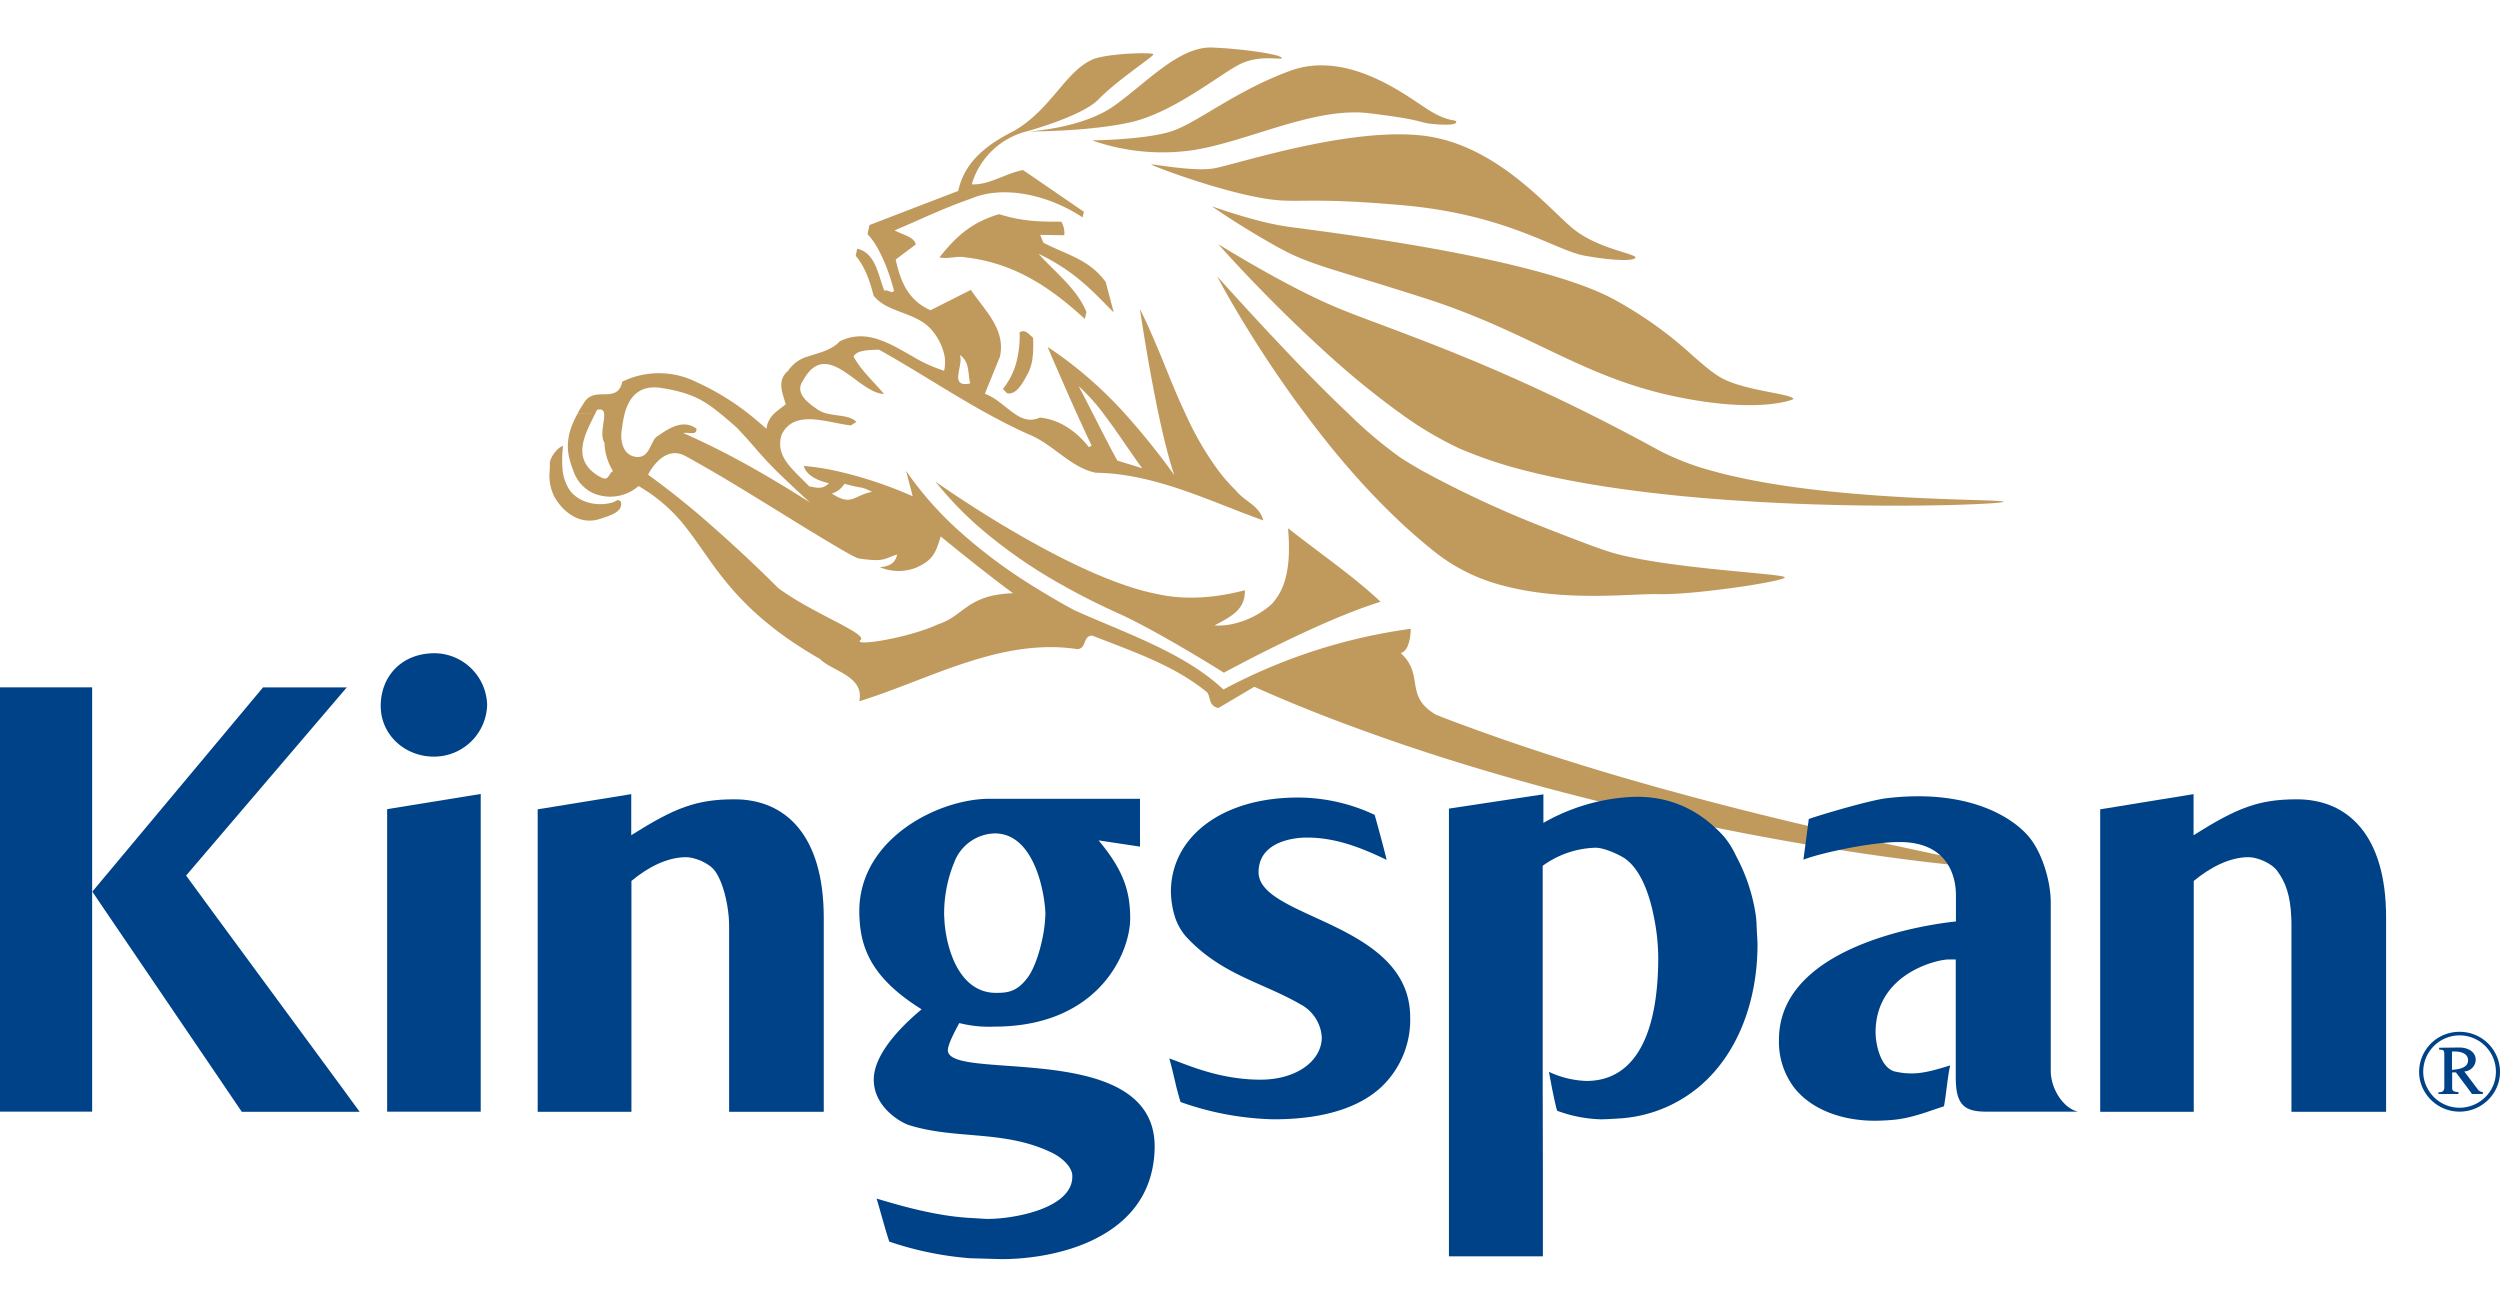
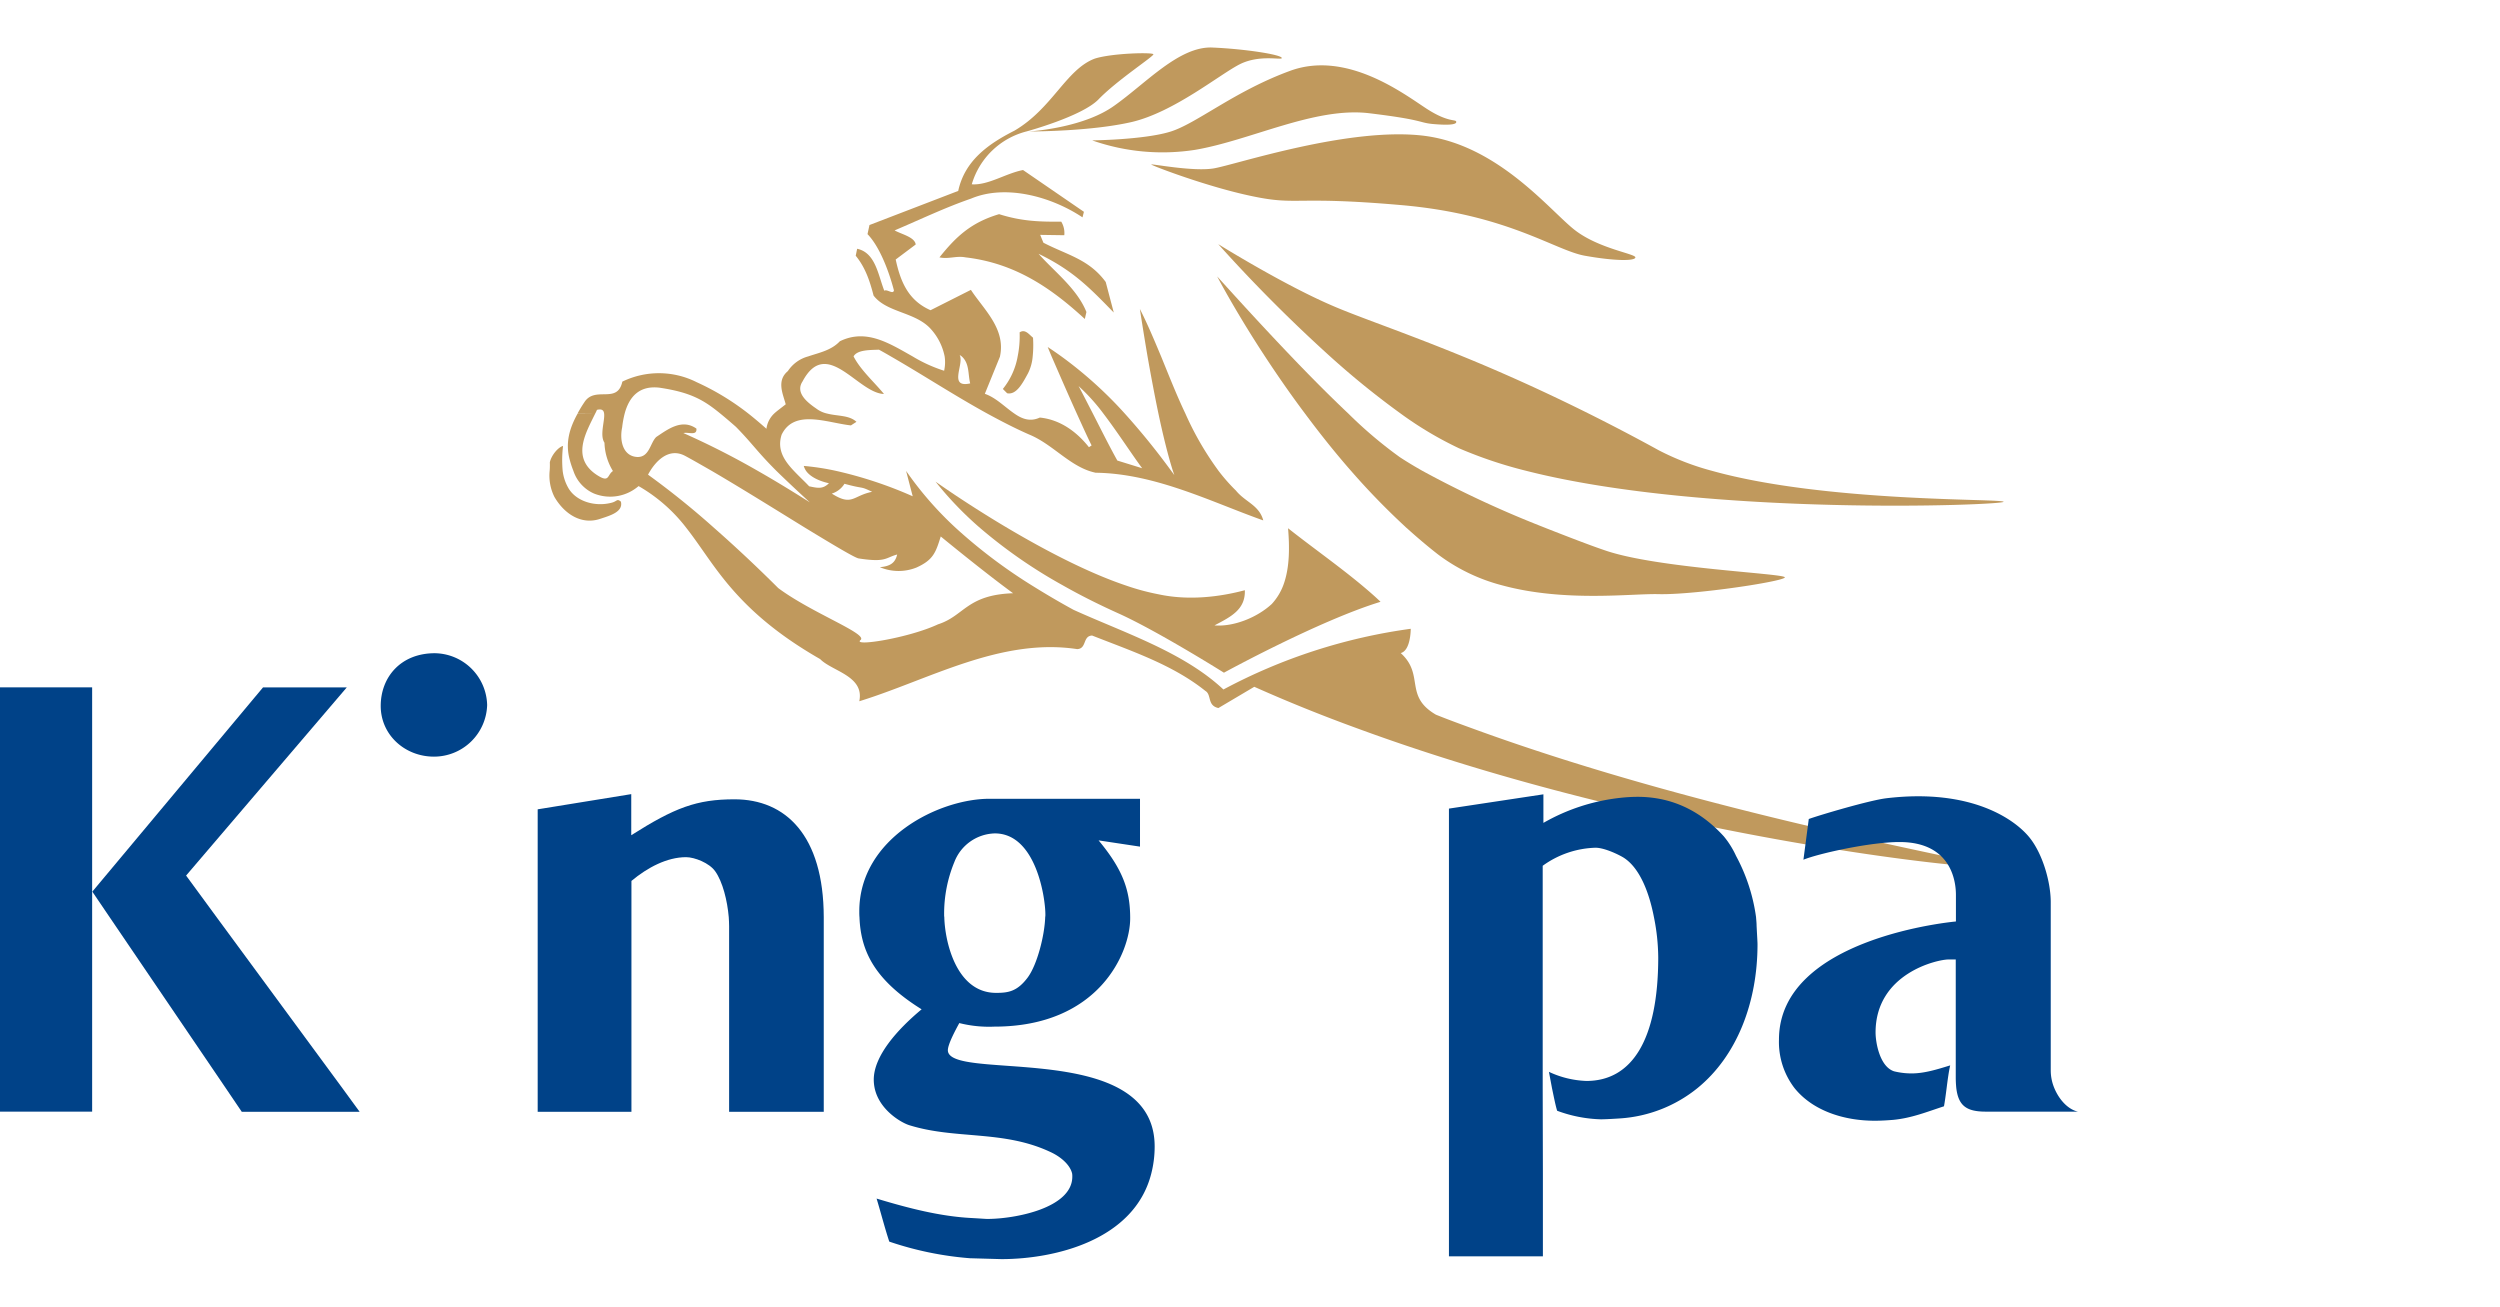
<svg xmlns="http://www.w3.org/2000/svg" width="574" height="300" viewBox="0 0 574 300">
  <defs>
    <style>.a{clip-path:url(#b);}.b{fill:#c0995d;}.c{fill:#004288;}</style>
    <clipPath id="b">
      <rect width="574" height="300" />
    </clipPath>
  </defs>
  <g id="a" class="a">
    <g transform="translate(0 10.907)">
      <g transform="translate(0 -0.002)">
        <g transform="translate(0 0)">
          <g transform="translate(0 0)">
            <path class="b" d="M198.694,42.072C193.2,37.972,181.31,22.6,164.127,20.3c-17.216-2.255-43.743,6.683-48.581,7.462-4.715.779-14.227-1.107-14.309-.9,0,.205,12.915,5.166,23.288,7.3,10.373,2.173,9.471-.123,33.948,2.009,24.518,2.091,35.506,10.455,42.353,11.644,6.847,1.23,11.562,1.23,11.562.369C212.388,47.361,204.188,46.213,198.694,42.072ZM164.418,14.027C159.252,10.665,146.132.62,133.176,5.335,120.261,10.05,111.568,17.553,105.5,19.358c-6.109,1.845-17.835,1.968-17.835,1.968A48.789,48.789,0,0,0,111.282,23.5c12.792-2.173,27.552-9.922,40.016-8.405,12.509,1.517,11.275,2.132,14.473,2.46,3.2.287,5.494.246,5.494-.451C171.265,16.364,169.584,17.389,164.418,14.027ZM115.218.005c-7.626-.287-15.211,8.241-22.55,13.407-6.724,4.8-17.794,5.74-19.434,5.863,1.681,0,14.473-.082,23.534-2.173,9.758-2.3,20.254-10.988,24.846-13.284,4.551-2.255,9.594-.861,9.594-1.394C131.208,1.645,122.844.333,115.218.005ZM92.626,60.85l-1.845-7.011c-3.854-5.248-8.856-6.191-14.309-9.02l-.738-1.8,5.535.082a5.039,5.039,0,0,0-.7-3.116c-4.961.041-9.1-.082-14.268-1.722-6.478,1.927-9.922,5.207-13.694,9.922,2.132.451,3.854-.41,5.986,0,11.275,1.312,19.557,6.929,27.388,14.145l.369-1.6c-2.173-5.412-7.421-9.307-10.988-13.366C83.4,51.256,87.173,55.274,92.626,60.85Z" transform="translate(163.093 0.002)" />
            <path class="b" d="M239.468,155.342c-2.829-1.025-5.617-2.05-8.364-3.157-7.38-4.309-2.542-9.106-8.077-14.145,2.255-.574,2.3-5.248,2.3-5.576a127.747,127.747,0,0,0-43.009,13.94c-9.184-8.61-22.837-13.038-34.4-18.286-3.239-1.763-6.437-3.649-9.594-5.617a119.239,119.239,0,0,1-17.384-13.12,79.389,79.389,0,0,1-11.48-13.161l1.517,5.822A94.743,94.743,0,0,0,93.425,96.22a57.566,57.566,0,0,0-7.462-1.148A4.169,4.169,0,0,0,86.5,96.22c1.148,1.6,3.526,2.46,5.248,2.829-1.394,1.353-2.46,1.148-4.551.7-1.066-1.148-2.337-2.3-3.485-3.526-2.214-2.337-3.936-4.879-2.829-8.323,2.911-5.986,10.5-2.706,15.908-2.132l1.271-.82c-1.681-1.558-4.264-1.271-6.683-1.886a6.437,6.437,0,0,1-2.583-1.189c-2.419-1.64-4.715-3.772-3.116-6.191,5.535-10.414,12.669,2.706,18.7,2.87-2.173-2.665-5.412-5.535-6.97-8.61V69.9c.861-1.476,3.608-1.435,5.822-1.517.9.492,1.845,1.025,2.747,1.558,7.339,4.223,14.6,8.979,22.14,13.12,3.157,1.722,6.314,3.362,9.594,4.8,5.084,2.091,8.774,6.642,13.776,8.364.492.164.943.287,1.476.41,13.735.164,26.691,6.765,38.5,10.947-.943-3.526-4.1-4.182-6.273-6.847a41.707,41.707,0,0,1-3.977-4.51,70.3,70.3,0,0,1-7.626-13.161c-2.05-4.305-3.813-8.815-5.576-13.12-1.6-3.813-3.157-7.544-4.879-10.906,0,0,.7,4.633,1.763,10.906.7,3.977,1.558,8.61,2.5,13.12,1.025,4.838,2.173,9.553,3.321,13.161.123.328.205.615.328.943-.246-.328-.451-.615-.7-.943a162.5,162.5,0,0,0-10.66-13.161,94.009,94.009,0,0,0-14.555-13.12c-1.025-.738-2.091-1.476-3.157-2.173,0,0,.328.82.9,2.173,1.271,2.911,3.608,8.323,5.781,13.12,1.312,2.87,2.5,5.535,3.4,7.3l-.615.41c-2.624-3.321-6.4-6.314-11.275-6.806-2.214,1.025-4.059.328-5.822-.9-2.173-1.476-4.264-3.69-6.806-4.551l3.485-8.569V69.9c1.353-6.355-3.772-10.783-6.683-15.252l-9.266,4.674c-5.043-2.214-6.888-6.437-8-11.644l4.592-3.444c-.205-1.722-3.362-2.378-4.838-3.239,6.068-2.583,11.6-5.248,17.548-7.3,7.872-3.321,18.327-.533,25.584,4.305l.328-1.271-13.981-9.594c-4.018.779-7.954,3.526-11.767,3.28A17.646,17.646,0,0,1,137.09,18.278s12.71-3.444,16.523-7.339C157.836,6.552,166.241,1.1,166.241.566c0-.492-9.43-.287-13.448.984-6.6,2.46-9.758,11.48-18.491,16.564-6.15,3.116-11.4,6.97-12.874,13.817l-20.377,7.831-.451,2.091c2.706,2.788,4.838,8.241,6.068,12.915-.2,1.025-1.6-.369-2.214.082-1.435-3.649-2.009-8.733-6.232-9.635l-.328,1.6c2.173,2.665,3.2,5.658,4.1,9.143,3.034,3.977,9.717,3.731,13.243,7.79a13.191,13.191,0,0,1,3.075,6.191,8.932,8.932,0,0,1-.123,3.28,33.477,33.477,0,0,1-7.216-3.28c-5.453-3.075-10.7-6.437-16.728-3.485-2.009,2.132-4.8,2.624-7.3,3.485A8.086,8.086,0,0,0,82.314,73.3c-2.665,2.214-1.107,5.289-.492,7.626-1.189.943-2.009,1.517-2.665,2.132a5.836,5.836,0,0,0-1.763,3.485c-1.435-1.271-2.788-2.419-4.141-3.485a58.209,58.209,0,0,0-11.89-7.216,19.225,19.225,0,0,0-17.056-.123c-1.148,5.289-6.273.861-8.733,4.756a28.812,28.812,0,0,0-1.558,2.583h4.059a8.191,8.191,0,0,0,.41-.861c1.148-.287,1.558.123,1.64.861.205,1.64-1.066,4.961.082,6.683a13.1,13.1,0,0,0,1.927,6.478v.041c-1.271.82-.779,2.665-3.321,1.107a9.589,9.589,0,0,1-1.558-1.148c-4.264-3.9-1.148-9.1.82-13.161l-4.059.041c-1.722,3.116-2.87,6.519-1.8,10.5a21.873,21.873,0,0,0,.861,2.624,8.634,8.634,0,0,0,4.674,5.166A9.956,9.956,0,0,0,48.037,99.7a37.07,37.07,0,0,1,10.988,9.635c3.157,4.018,5.781,8.446,9.758,13.161,4.469,5.289,10.578,10.988,20.951,16.933,2.706,2.788,10.209,3.854,8.979,9.676,15.949-4.92,32.39-14.637,50.02-11.972,2.255-.082,1.23-3.034,3.444-3.116,9.143,3.608,18.45,6.679,25.994,12.71,1.476.861.369,3.358,2.993,3.936l8.241-4.879c7.708,3.444,15.658,6.642,23.657,9.553,69.373,25.5,144.407,32.759,144.612,31.734C357.672,185.97,294.572,175.515,239.468,155.342Zm-90.406-78.6a44.082,44.082,0,0,1,5.7,6.314c3.28,4.305,6.437,9.225,8.9,12.546l-5.7-1.763c-1.722-3.075-3.731-7.093-5.617-10.783C151.112,80.681,150.005,78.467,149.062,76.745Zm-27.183-6.806a.611.611,0,0,0-.164-.369,6,6,0,0,1,.533.369c1.8,1.64,1.394,4.059,1.927,6.191C119.3,77.2,122.535,72.153,121.879,69.939ZM95.311,99.172c4.756,1.312,3.362.41,6.355,1.845-4.428.861-4.551,3.4-9.266.41A5.278,5.278,0,0,0,95.311,99.172Zm-47.519-6.15c-3.28-.123-4.182-3.649-3.526-6.806a24.011,24.011,0,0,1,.574-3.157c1.025-3.813,3.321-6.519,8.036-5.945,7.093,1.066,10.086,2.788,13.94,5.945,1.107.9,2.255,1.886,3.567,3.034,3.9,3.977,4.756,5.576,9.307,10.127,1.845,1.8,4.264,4.1,7.667,7.216-4.346-2.747-8.118-5.043-11.931-7.216a182.714,182.714,0,0,0-17.1-8.692c1.189-.287,3.157.7,2.993-1.025-3.362-2.378-6.683.246-9.225,1.927C50.7,89.783,50.538,93.063,47.791,93.022Zm69,38.417C110.03,134.6,97.033,136.646,99,135.047c1.763-1.435-11.193-6.191-18.9-11.931l-.615-.615c-5.207-5.166-9.963-9.553-14.022-13.12a189.741,189.741,0,0,0-15.252-12.3s.164-.328.492-.861c1.107-1.8,4.059-5.576,8.036-3.444,1.763.943,3.813,2.132,6.109,3.444,6.6,3.854,14.883,9.02,21.607,13.161,6.273,3.813,11.193,6.765,12.1,6.929,6.355.984,6.109-.164,8.856-.9-.451,1.968-1.64,2.706-3.977,2.911a11.038,11.038,0,0,0,8.405.082c3.9-1.763,4.428-3.485,5.576-7.134,0,0,7.462,6.15,14.186,11.234.82.615,1.64,1.23,2.419,1.8C123.355,124.674,122.822,129.512,116.795,131.439Z" transform="translate(98.58 0.999)" />
            <path class="b" d="M63.007,21.686a10.514,10.514,0,0,1-1.066,3.854c-1.23,2.255-2.665,5.043-4.8,4.592l-.984-.984a16.441,16.441,0,0,0,3.4-7.462,23.291,23.291,0,0,0,.451-5.535c1.271-.82,2.132.451,3.075,1.23A25.786,25.786,0,0,1,63.007,21.686Z" transform="translate(174.098 49.252)" />
            <path class="b" d="M42.433,39.038c-4.305,1.476-8.241-1.066-10.537-5a10.9,10.9,0,0,1-1.107-5.986,16.087,16.087,0,0,0,.041-1.968c.328-1.558,1.845-3.444,3.034-3.772a27.178,27.178,0,0,0-.082,5.74,10.372,10.372,0,0,0,1.312,3.936c1.722,2.993,6.027,4.387,9.922,3.362,1.312-.328,1.189-1.025,2.132-.246C47.722,37.439,44.688,38.3,42.433,39.038Z" transform="translate(95.41 69.169)" />
            <path class="b" d="M154.563,51.9c-14.1,4.305-35.957,16.277-35.957,16.277s-14.883-9.348-23.944-13.489c-4.387-1.968-8.774-4.141-13.038-6.56a114.414,114.414,0,0,1-18.942-13.12A79.093,79.093,0,0,1,52.39,24.31S59.442,29.353,69,35.011c8.118,4.8,18.04,10.086,27.019,13.12a53.909,53.909,0,0,0,7.585,2.05c6.847,1.476,13.981.615,19.8-.943.164,4.469-3.239,6.109-6.97,8.077,4.305.369,9.758-1.763,13.161-4.92a13.273,13.273,0,0,0,2.628-4.264c1.558-4.141,1.435-9.061,1.107-13.12,5.166,4.1,11.562,8.61,16.974,13.12C151.816,49.4,153.251,50.632,154.563,51.9Z" transform="translate(162.411 75.369)" />
            <path class="b" d="M198.5,81.906c0,.369-3.444,1.107-8.077,1.845-6.728,1.066-16.031,2.132-20.951,2.009-6.068-.164-21.484,1.886-35.834-2.009A41.977,41.977,0,0,1,119,76.74c-2.333-1.8-5-4.059-7.257-6.109a3.7,3.7,0,0,1-.41-.369A166.094,166.094,0,0,1,98.91,57.469c-3.813-4.346-7.339-8.815-10.578-13.161-3.444-4.592-6.519-9.061-9.184-13.12-6.56-10-10.5-17.466-10.988-18.368.451.451,8.036,8.979,17.011,18.368,4.264,4.469,8.856,9.1,13.12,13.12a98.636,98.636,0,0,0,11.808,10c1.558,1.025,3.325,2.091,5.211,3.157a242.24,242.24,0,0,0,27.47,12.792c.283.123.533.205.816.328,4.92,1.927,10.086,3.936,13.612,5.125C169.144,79.856,198.5,81,198.5,81.906Z" transform="translate(211.298 39.75)" />
            <path class="b" d="M248.539,70.174c0,.779-67.9,3.485-109.512-7.093a99.856,99.856,0,0,1-15.539-5.207,82.6,82.6,0,0,1-13.366-7.954,192.145,192.145,0,0,1-16.2-13.12A350.558,350.558,0,0,1,68.22,11.01c.861.533,14.965,9.266,25.953,14.022,6.068,2.665,16.2,6.027,30.217,11.767,8.323,3.4,17.958,7.667,28.905,13.12,5.084,2.542,10.455,5.33,16.117,8.446a60.333,60.333,0,0,0,12.255,4.715C207.867,70.379,248.539,69.395,248.539,70.174Z" transform="translate(211.484 34.138)" />
-             <path class="b" d="M201.4,53.17s-7.913,3.649-28.491-.9c-9.311-2.091-16.851-5.289-24.559-8.9-9.311-4.387-18.819-9.307-31.816-13.448-23.739-7.585-26.4-7.544-34.973-12.464C73.478,12.867,68.476,9.3,67.861,8.89c.82.287,10.332,3.69,17.384,4.674,7.384,1.066,56.749,6.806,74.99,16.728A91.671,91.671,0,0,1,178.48,43.371c2.788,2.419,5,4.346,7.261,5.371C191.35,51.366,201.4,52.022,201.4,53.17Z" transform="translate(210.372 27.566)" />
-             <path class="c" d="M148.839,68.2l-.123-.164h-2.091l.98,1.353h2.5v-.451A1.5,1.5,0,0,1,148.839,68.2Zm-5.781-.082v-.082h-1.8c-.082.742-.492.984-1.353.984v.369h4.592v-.451C143.919,68.937,143.058,68.855,143.058,68.117Zm9.143-.082a8.44,8.44,0,0,1-7.458,4.514,8.313,8.313,0,0,1-7.384-4.514h-1.066a9.329,9.329,0,0,0,16.933,0Zm-6.355-3.813A2.789,2.789,0,0,0,148.47,61.6c0-1.968-1.886-2.87-3.649-2.87-1.558,0-3.157.041-4.756.041v.451c1.189-.041,1.189.287,1.189,1.312v7.5h1.8V64.423h.861l2.706,3.608h2.091Zm-2.829-.369V59.671a1.82,1.82,0,0,1,.492-.045c1.394,0,3.2.369,3.2,2.05C146.707,63.484,144.411,63.73,143.017,63.853Zm5.822,4.346-.123-.164-2.87-3.813A2.789,2.789,0,0,0,148.47,61.6c0-1.968-1.886-2.87-3.649-2.87-1.558,0-3.157.041-4.756.041v.451c1.189-.041,1.189.287,1.189,1.312v7.5c-.082.742-.492.984-1.353.984v.369h4.592v-.447c-.574,0-1.435-.086-1.435-.82v-3.69h.861l2.706,3.608.98,1.353h2.5v-.451A1.5,1.5,0,0,1,148.839,68.2Zm-5.822-4.346V59.671a1.82,1.82,0,0,1,.492-.045c1.394,0,3.2.369,3.2,2.05C146.707,63.484,144.411,63.73,143.017,63.853Zm5.822,4.346-.123-.164-2.87-3.813A2.789,2.789,0,0,0,148.47,61.6c0-1.968-1.886-2.87-3.649-2.87-1.558,0-3.157.041-4.756.041v.451c1.189-.041,1.189.287,1.189,1.312v7.5c-.082.742-.492.984-1.353.984v.369h4.592v-.447c-.574,0-1.435-.086-1.435-.82v-3.69h.861l2.706,3.608.98,1.353h2.5v-.451A1.5,1.5,0,0,1,148.839,68.2Zm-5.822-4.346V59.671a1.82,1.82,0,0,1,.492-.045c1.394,0,3.2.369,3.2,2.05C146.707,63.484,144.411,63.73,143.017,63.853Zm5.822,4.346-.123-.164-2.87-3.813A2.789,2.789,0,0,0,148.47,61.6c0-1.968-1.886-2.87-3.649-2.87-1.558,0-3.157.041-4.756.041v.451c1.189-.041,1.189.287,1.189,1.312v7.5c-.082.742-.492.984-1.353.984v.369h4.592v-.447c-.574,0-1.435-.086-1.435-.82v-3.69h.861l2.706,3.608.98,1.353h2.5v-.451A1.5,1.5,0,0,1,148.839,68.2Zm-5.822-4.346V59.671a1.82,1.82,0,0,1,.492-.045c1.394,0,3.2.369,3.2,2.05C146.707,63.484,144.411,63.73,143.017,63.853Zm5.822,4.346-.123-.164-2.87-3.813A2.789,2.789,0,0,0,148.47,61.6c0-1.968-1.886-2.87-3.649-2.87-1.558,0-3.157.041-4.756.041v.451c1.189-.041,1.189.287,1.189,1.312v7.5c-.082.742-.492.984-1.353.984v.369h4.592v-.447c-.574,0-1.435-.086-1.435-.82v-3.69h.861l2.706,3.608.98,1.353h2.5v-.451A1.5,1.5,0,0,1,148.839,68.2Zm-5.822-4.346V59.671a1.82,1.82,0,0,1,.492-.045c1.394,0,3.2.369,3.2,2.05C146.707,63.484,144.411,63.73,143.017,63.853Zm5.822,4.346-.123-.164-2.87-3.813A2.789,2.789,0,0,0,148.47,61.6c0-1.968-1.886-2.87-3.649-2.87-1.558,0-3.157.041-4.756.041v.451c1.189-.041,1.189.287,1.189,1.312v7.5c-.082.742-.492.984-1.353.984v.369h4.592v-.447c-.574,0-1.435-.086-1.435-.82v-3.69h.861l2.706,3.608.98,1.353h2.5v-.451A1.5,1.5,0,0,1,148.839,68.2Zm-5.822-4.346V59.671a1.82,1.82,0,0,1,.492-.045c1.394,0,3.2.369,3.2,2.05C146.707,63.484,144.411,63.73,143.017,63.853Zm5.822,4.346-.123-.164-2.87-3.813A2.789,2.789,0,0,0,148.47,61.6c0-1.968-1.886-2.87-3.649-2.87-1.558,0-3.157.041-4.756.041v.451c1.189-.041,1.189.287,1.189,1.312v7.5c-.082.742-.492.984-1.353.984v.369h4.592v-.447c-.574,0-1.435-.086-1.435-.82v-3.69h.861l2.706,3.608.98,1.353h2.5v-.451A1.5,1.5,0,0,1,148.839,68.2Zm-5.822-4.346V59.671a1.82,1.82,0,0,1,.492-.045c1.394,0,3.2.369,3.2,2.05C146.707,63.484,144.411,63.73,143.017,63.853Zm5.822,4.346-.123-.164-2.87-3.813A2.789,2.789,0,0,0,148.47,61.6c0-1.968-1.886-2.87-3.649-2.87-1.558,0-3.157.041-4.756.041v.451c1.189-.041,1.189.287,1.189,1.312v7.5c-.082.742-.492.984-1.353.984v.369h4.592v-.447c-.574,0-1.435-.086-1.435-.82v-3.69h.861l2.706,3.608.98,1.353h2.5v-.451A1.5,1.5,0,0,1,148.839,68.2Zm-5.822-4.346V59.671a1.82,1.82,0,0,1,.492-.045c1.394,0,3.2.369,3.2,2.05C146.707,63.484,144.411,63.73,143.017,63.853Zm5.822,4.346-.123-.164-2.87-3.813A2.789,2.789,0,0,0,148.47,61.6c0-1.968-1.886-2.87-3.649-2.87-1.558,0-3.157.041-4.756.041v.451c1.189-.041,1.189.287,1.189,1.312v7.5c-.082.742-.492.984-1.353.984v.369h4.592v-.447c-.574,0-1.435-.086-1.435-.82v-3.69h.861l2.706,3.608.98,1.353h2.5v-.451A1.5,1.5,0,0,1,148.839,68.2Zm-5.822-4.346V59.671a1.82,1.82,0,0,1,.492-.045c1.394,0,3.2.369,3.2,2.05C146.707,63.484,144.411,63.73,143.017,63.853Zm5.822,4.346-.123-.164-2.87-3.813A2.789,2.789,0,0,0,148.47,61.6c0-1.968-1.886-2.87-3.649-2.87-1.558,0-3.157.041-4.756.041v.451c1.189-.041,1.189.287,1.189,1.312v7.5c-.082.742-.492.984-1.353.984v.369h4.592v-.447c-.574,0-1.435-.086-1.435-.82v-3.69h.861l2.706,3.608.98,1.353h2.5v-.451A1.5,1.5,0,0,1,148.839,68.2Zm-5.822-4.346V59.671a1.82,1.82,0,0,1,.492-.045c1.394,0,3.2.369,3.2,2.05C146.707,63.484,144.411,63.73,143.017,63.853Zm1.722-8.733a9.216,9.216,0,0,0-9.27,9.184,8.838,8.838,0,0,0,.82,3.727h1.066a7.948,7.948,0,0,1-.939-3.772A8.342,8.342,0,0,1,153.1,64.3a8.009,8.009,0,0,1-.9,3.727h1.025a8.837,8.837,0,0,0,.82-3.727A9.242,9.242,0,0,0,144.739,55.12Zm3.977,12.915-2.87-3.813A2.789,2.789,0,0,0,148.47,61.6c0-1.968-1.886-2.87-3.649-2.87-1.558,0-3.157.041-4.756.041v.451c1.189-.041,1.189.287,1.189,1.312v7.5c-.082.742-.492.984-1.353.984v.369h4.592v-.447c-.574,0-1.435-.086-1.435-.82v-3.69h.861l2.706,3.608.98,1.353h2.5v-.451a1.493,1.493,0,0,1-1.271-.742Zm-5.7-4.182V59.671a1.82,1.82,0,0,1,.492-.045c1.394,0,3.2.369,3.2,2.05C146.707,63.484,144.411,63.73,143.017,63.853Zm5.822,4.346-.123-.164-2.87-3.813A2.789,2.789,0,0,0,148.47,61.6c0-1.968-1.886-2.87-3.649-2.87-1.558,0-3.157.041-4.756.041v.451c1.189-.041,1.189.287,1.189,1.312v7.5c-.082.742-.492.984-1.353.984v.369h4.592v-.447c-.574,0-1.435-.086-1.435-.82v-3.69h.861l2.706,3.608.98,1.353h2.5v-.451A1.5,1.5,0,0,1,148.839,68.2Zm-5.822-4.346V59.671a1.82,1.82,0,0,1,.492-.045c1.394,0,3.2.369,3.2,2.05C146.707,63.484,144.411,63.73,143.017,63.853Zm5.822,4.346-.123-.164-2.87-3.813A2.789,2.789,0,0,0,148.47,61.6c0-1.968-1.886-2.87-3.649-2.87-1.558,0-3.157.041-4.756.041v.451c1.189-.041,1.189.287,1.189,1.312v7.5c-.082.742-.492.984-1.353.984v.369h4.592v-.447c-.574,0-1.435-.086-1.435-.82v-3.69h.861l2.706,3.608.98,1.353h2.5v-.451A1.5,1.5,0,0,1,148.839,68.2Zm-5.822-4.346V59.671a1.82,1.82,0,0,1,.492-.045c1.394,0,3.2.369,3.2,2.05C146.707,63.484,144.411,63.73,143.017,63.853Zm5.822,4.346-.123-.164-2.87-3.813A2.789,2.789,0,0,0,148.47,61.6c0-1.968-1.886-2.87-3.649-2.87-1.558,0-3.157.041-4.756.041v.451c1.189-.041,1.189.287,1.189,1.312v7.5c-.082.742-.492.984-1.353.984v.369h4.592v-.447c-.574,0-1.435-.086-1.435-.82v-3.69h.861l2.706,3.608.98,1.353h2.5v-.451A1.5,1.5,0,0,1,148.839,68.2Zm-5.822-4.346V59.671a1.82,1.82,0,0,1,.492-.045c1.394,0,3.2.369,3.2,2.05C146.707,63.484,144.411,63.73,143.017,63.853Zm5.822,4.346-.123-.164-2.87-3.813A2.789,2.789,0,0,0,148.47,61.6c0-1.968-1.886-2.87-3.649-2.87-1.558,0-3.157.041-4.756.041v.451c1.189-.041,1.189.287,1.189,1.312v7.5c-.082.742-.492.984-1.353.984v.369h4.592v-.447c-.574,0-1.435-.086-1.435-.82v-3.69h.861l2.706,3.608.98,1.353h2.5v-.451A1.5,1.5,0,0,1,148.839,68.2Zm-5.822-4.346V59.671a1.82,1.82,0,0,1,.492-.045c1.394,0,3.2.369,3.2,2.05C146.707,63.484,144.411,63.73,143.017,63.853Zm5.822,4.346-.123-.164-2.87-3.813A2.789,2.789,0,0,0,148.47,61.6c0-1.968-1.886-2.87-3.649-2.87-1.558,0-3.157.041-4.756.041v.451c1.189-.041,1.189.287,1.189,1.312v7.5c-.082.742-.492.984-1.353.984v.369h4.592v-.447c-.574,0-1.435-.086-1.435-.82v-3.69h.861l2.706,3.608.98,1.353h2.5v-.451A1.5,1.5,0,0,1,148.839,68.2Zm-5.822-4.346V59.671a1.82,1.82,0,0,1,.492-.045c1.394,0,3.2.369,3.2,2.05C146.707,63.484,144.411,63.73,143.017,63.853Zm5.822,4.346-.123-.164-2.87-3.813A2.789,2.789,0,0,0,148.47,61.6c0-1.968-1.886-2.87-3.649-2.87-1.558,0-3.157.041-4.756.041v.451c1.189-.041,1.189.287,1.189,1.312v7.5c-.082.742-.492.984-1.353.984v.369h4.592v-.447c-.574,0-1.435-.086-1.435-.82v-3.69h.861l2.706,3.608.98,1.353h2.5v-.451A1.5,1.5,0,0,1,148.839,68.2Zm-5.822-4.346V59.671a1.82,1.82,0,0,1,.492-.045c1.394,0,3.2.369,3.2,2.05C146.707,63.484,144.411,63.73,143.017,63.853Zm5.822,4.346-.123-.164-2.87-3.813A2.789,2.789,0,0,0,148.47,61.6c0-1.968-1.886-2.87-3.649-2.87-1.558,0-3.157.041-4.756.041v.451c1.189-.041,1.189.287,1.189,1.312v7.5c-.082.742-.492.984-1.353.984v.369h4.592v-.447c-.574,0-1.435-.086-1.435-.82v-3.69h.861l2.706,3.608.98,1.353h2.5v-.451A1.5,1.5,0,0,1,148.839,68.2Zm-5.822-4.346V59.671a1.82,1.82,0,0,1,.492-.045c1.394,0,3.2.369,3.2,2.05C146.707,63.484,144.411,63.73,143.017,63.853Zm5.822,4.346-.123-.164-2.87-3.813A2.789,2.789,0,0,0,148.47,61.6c0-1.968-1.886-2.87-3.649-2.87-1.558,0-3.157.041-4.756.041v.451c1.189-.041,1.189.287,1.189,1.312v7.5c-.082.742-.492.984-1.353.984v.369h4.592v-.447c-.574,0-1.435-.086-1.435-.82v-3.69h.861l2.706,3.608.98,1.353h2.5v-.451A1.5,1.5,0,0,1,148.839,68.2Zm-5.822-4.346V59.671a1.82,1.82,0,0,1,.492-.045c1.394,0,3.2.369,3.2,2.05C146.707,63.484,144.411,63.73,143.017,63.853Z" transform="translate(419.959 170.881)" />
-             <path class="c" d="M183.252,70.062v44.69h-21.73V72.112c0-.742,0-1.394-.045-2.05-.205-5.043-1.308-8-3.157-10.537-1.312-1.886-4.674-3.239-6.642-3.239-4.387,0-8.856,2.378-12.587,5.453v53.013H117.61V45.3l21.439-3.489v9.434c10-6.314,15.006-8.245,23.7-8.245C174.477,43,183.252,51.243,183.252,70.062Z" transform="translate(364.595 129.616)" />
            <path class="c" d="M168.252,114.337H147.1c-4.428,0-6.273-1.353-6.765-5.412a24.959,24.959,0,0,1-.123-2.624V79.4H138.53c-2.5,0-16.728,3.157-16.728,16.769,0,2.173.9,7.786,4.219,8.9a16.769,16.769,0,0,0,4.059.492c2.911,0,5.781-.9,8.856-1.845-.287,1.189-.574,3.239-.82,5.207-.205,1.6-.41,3.161-.611,4.186-4.018,1.312-7.425,2.706-11.648,3.116-2.46.2-3.772.2-4.26.2-7.093,0-14.231-2.3-18.409-7.5a17.4,17.4,0,0,1-3.567-11.111c0-23.575,40.631-27.138,40.631-27.138V64.571c0-2.419-.615-12.136-12.956-12.136-6.765,0-18.655,2.661-22.058,4.059l1.23-9.348c2.5-.9,13.817-4.264,17.753-4.756,19.762-2.378,29.889,5.039,33.128,9.266,2.87,3.731,4.674,10,4.674,14.6v38.622a10.52,10.52,0,0,0,.82,4.055C163.946,111.59,165.956,113.8,168.252,114.337Z" transform="translate(308.829 129.991)" />
            <path class="c" d="M151.989,76.26c0,13.325-4.715,25.625-13.776,33.005a31.519,31.519,0,0,1-17.835,6.97c-2.46.164-3.813.205-4.346.205a31.2,31.2,0,0,1-10.045-1.964c-.328-.984-.779-3.239-1.189-5.211-.369-1.964-.7-3.727-.7-3.727a21.963,21.963,0,0,0,8.61,2.091c10.373,0,16.486-9.311,16.486-28.413a48.028,48.028,0,0,0-.984-9.184c-1.066-5.539-3.239-11.439-7.134-13.776-1.722-.984-4.51-2.173-6.273-2.173a21.632,21.632,0,0,0-12.136,4.145v51.037l.045,19.639v18.987H81.14V45.1l21.689-3.28v6.56a45.334,45.334,0,0,1,17.548-5.74,37.305,37.305,0,0,1,4.059-.246c6.433,0,13.489,2.136,19.8,9.061a20.053,20.053,0,0,1,2.825,4.51,41.329,41.329,0,0,1,4.592,14.067c.041.656.123,1.271.123,1.927C151.907,74.62,151.989,75.727,151.989,76.26Z" transform="translate(251.537 129.651)" />
-             <path class="c" d="M120.789,92.468A21.232,21.232,0,0,1,113.9,108.7c-4.633,4.145-12.259,7.175-24.477,7.175A67.77,67.77,0,0,1,68.063,111.9c-.328-1.066-.615-2.132-.9-3.2-.533-2.21-1.025-4.51-1.681-6.8,3.608,1.23,11.234,4.875,20.91,4.875,8.446,0,14.1-4.428,14.1-9.717a9.2,9.2,0,0,0-4.961-7.622c-8.647-5.006-18.2-6.769-26.277-15.584a13.208,13.208,0,0,1-2.46-4.383,20.374,20.374,0,0,1-.943-5.822C65.849,51.185,77.37,42,94.959,42a41.337,41.337,0,0,1,17.675,3.977s1.964,6.97,2.747,10.336c-6.6-3.2-12.218-5.125-18.331-5.125-3.444,0-11.07,1.144-11.07,7.95,0,4.428,5.9,7.134,12.874,10.336C108.776,74.018,120.789,79.594,120.789,92.468Z" transform="translate(202.99 130.212)" />
            <path class="c" d="M107.612,108.491C94,101.2,68.456,105.211,68.456,99.8c0-1.476,2.009-5.084,2.624-6.236a27.838,27.838,0,0,0,8.036.82c24.026,0,31.2-17.015,31.2-24.85v-.283c-.041-6.191-1.681-10.947-7.257-17.63l9.512,1.435V42.07H78.091C66.447,42.025,48.12,51.131,48.12,67.9c0,.451,0,.9.041,1.353.287,7.831,3.485,14.432,14.268,21.156-5.658,4.711-10.988,10.742-10.988,16.15a9.906,9.906,0,0,0,.2,1.927c1.066,5.043,6.109,7.954,7.954,8.528,10.66,3.325,21.484,1.07,32.308,6.109,2.542,1.148,4.633,3.034,5.084,5a4.025,4.025,0,0,1,.041.7c0,7.257-13.243,9.713-19.475,9.713-.533,0-1.353-.082-3.608-.205-7.257-.369-14.514-2.255-21.853-4.469,1.025,3.4,1.845,6.642,2.911,9.881A75.88,75.88,0,0,0,73.5,147.56l7.257.205c12.1,0,30.5-4.264,34.4-19.639a24.935,24.935,0,0,0,.779-6.232C115.935,115.3,112.573,111.156,107.612,108.491ZM67.6,68.72a31.05,31.05,0,0,1,2.337-12.1,10.226,10.226,0,0,1,9.307-6.6c9.389,0,11.6,14.637,11.6,18.614a3.083,3.083,0,0,1-.041.615c-.123,4.1-1.8,10.861-4.018,13.858-2.419,3.239-4.51,3.526-7.257,3.526-9.225,0-11.767-11.931-11.89-17.384A2.521,2.521,0,0,1,67.6,68.72Z" transform="translate(149.174 130.425)" />
            <path class="c" d="M95.793,70.062v44.69H74.062V72.112c0-.656-.041-1.353-.082-2.05-.328-3.817-1.394-8.118-3.116-10.537-1.312-1.886-4.715-3.239-6.683-3.239-4.387,0-8.856,2.378-12.546,5.453v53.013H30.11V45.3l21.484-3.489v9.434C61.557,44.929,66.6,43,75.292,43,87.018,43,95.752,51.243,95.793,70.062Z" transform="translate(93.342 129.616)" />
            <path class="c" d="M45.756,45.81A12.21,12.21,0,0,1,33.538,57.659C26.9,57.659,21.32,52.7,21.32,46.015c0-6.6,4.592-12.1,12.423-12.1A12.186,12.186,0,0,1,45.756,45.81Z" transform="translate(66.093 105.16)" />
-             <path class="c" d="M43.164,41.8v72.94H21.68V45.285Z" transform="translate(67.209 129.589)" />
            <rect class="c" width="21.156" height="97.417" transform="translate(0 146.911)" />
            <path class="c" d="M66.548,133.288H39.487l-3.69-5.453L9.147,88.6,5.17,82.734l39.2-46.9H63.6L26.7,79.044,33.706,88.6,62.57,127.835Z" transform="translate(16.027 111.081)" />
          </g>
        </g>
      </g>
    </g>
  </g>
</svg>